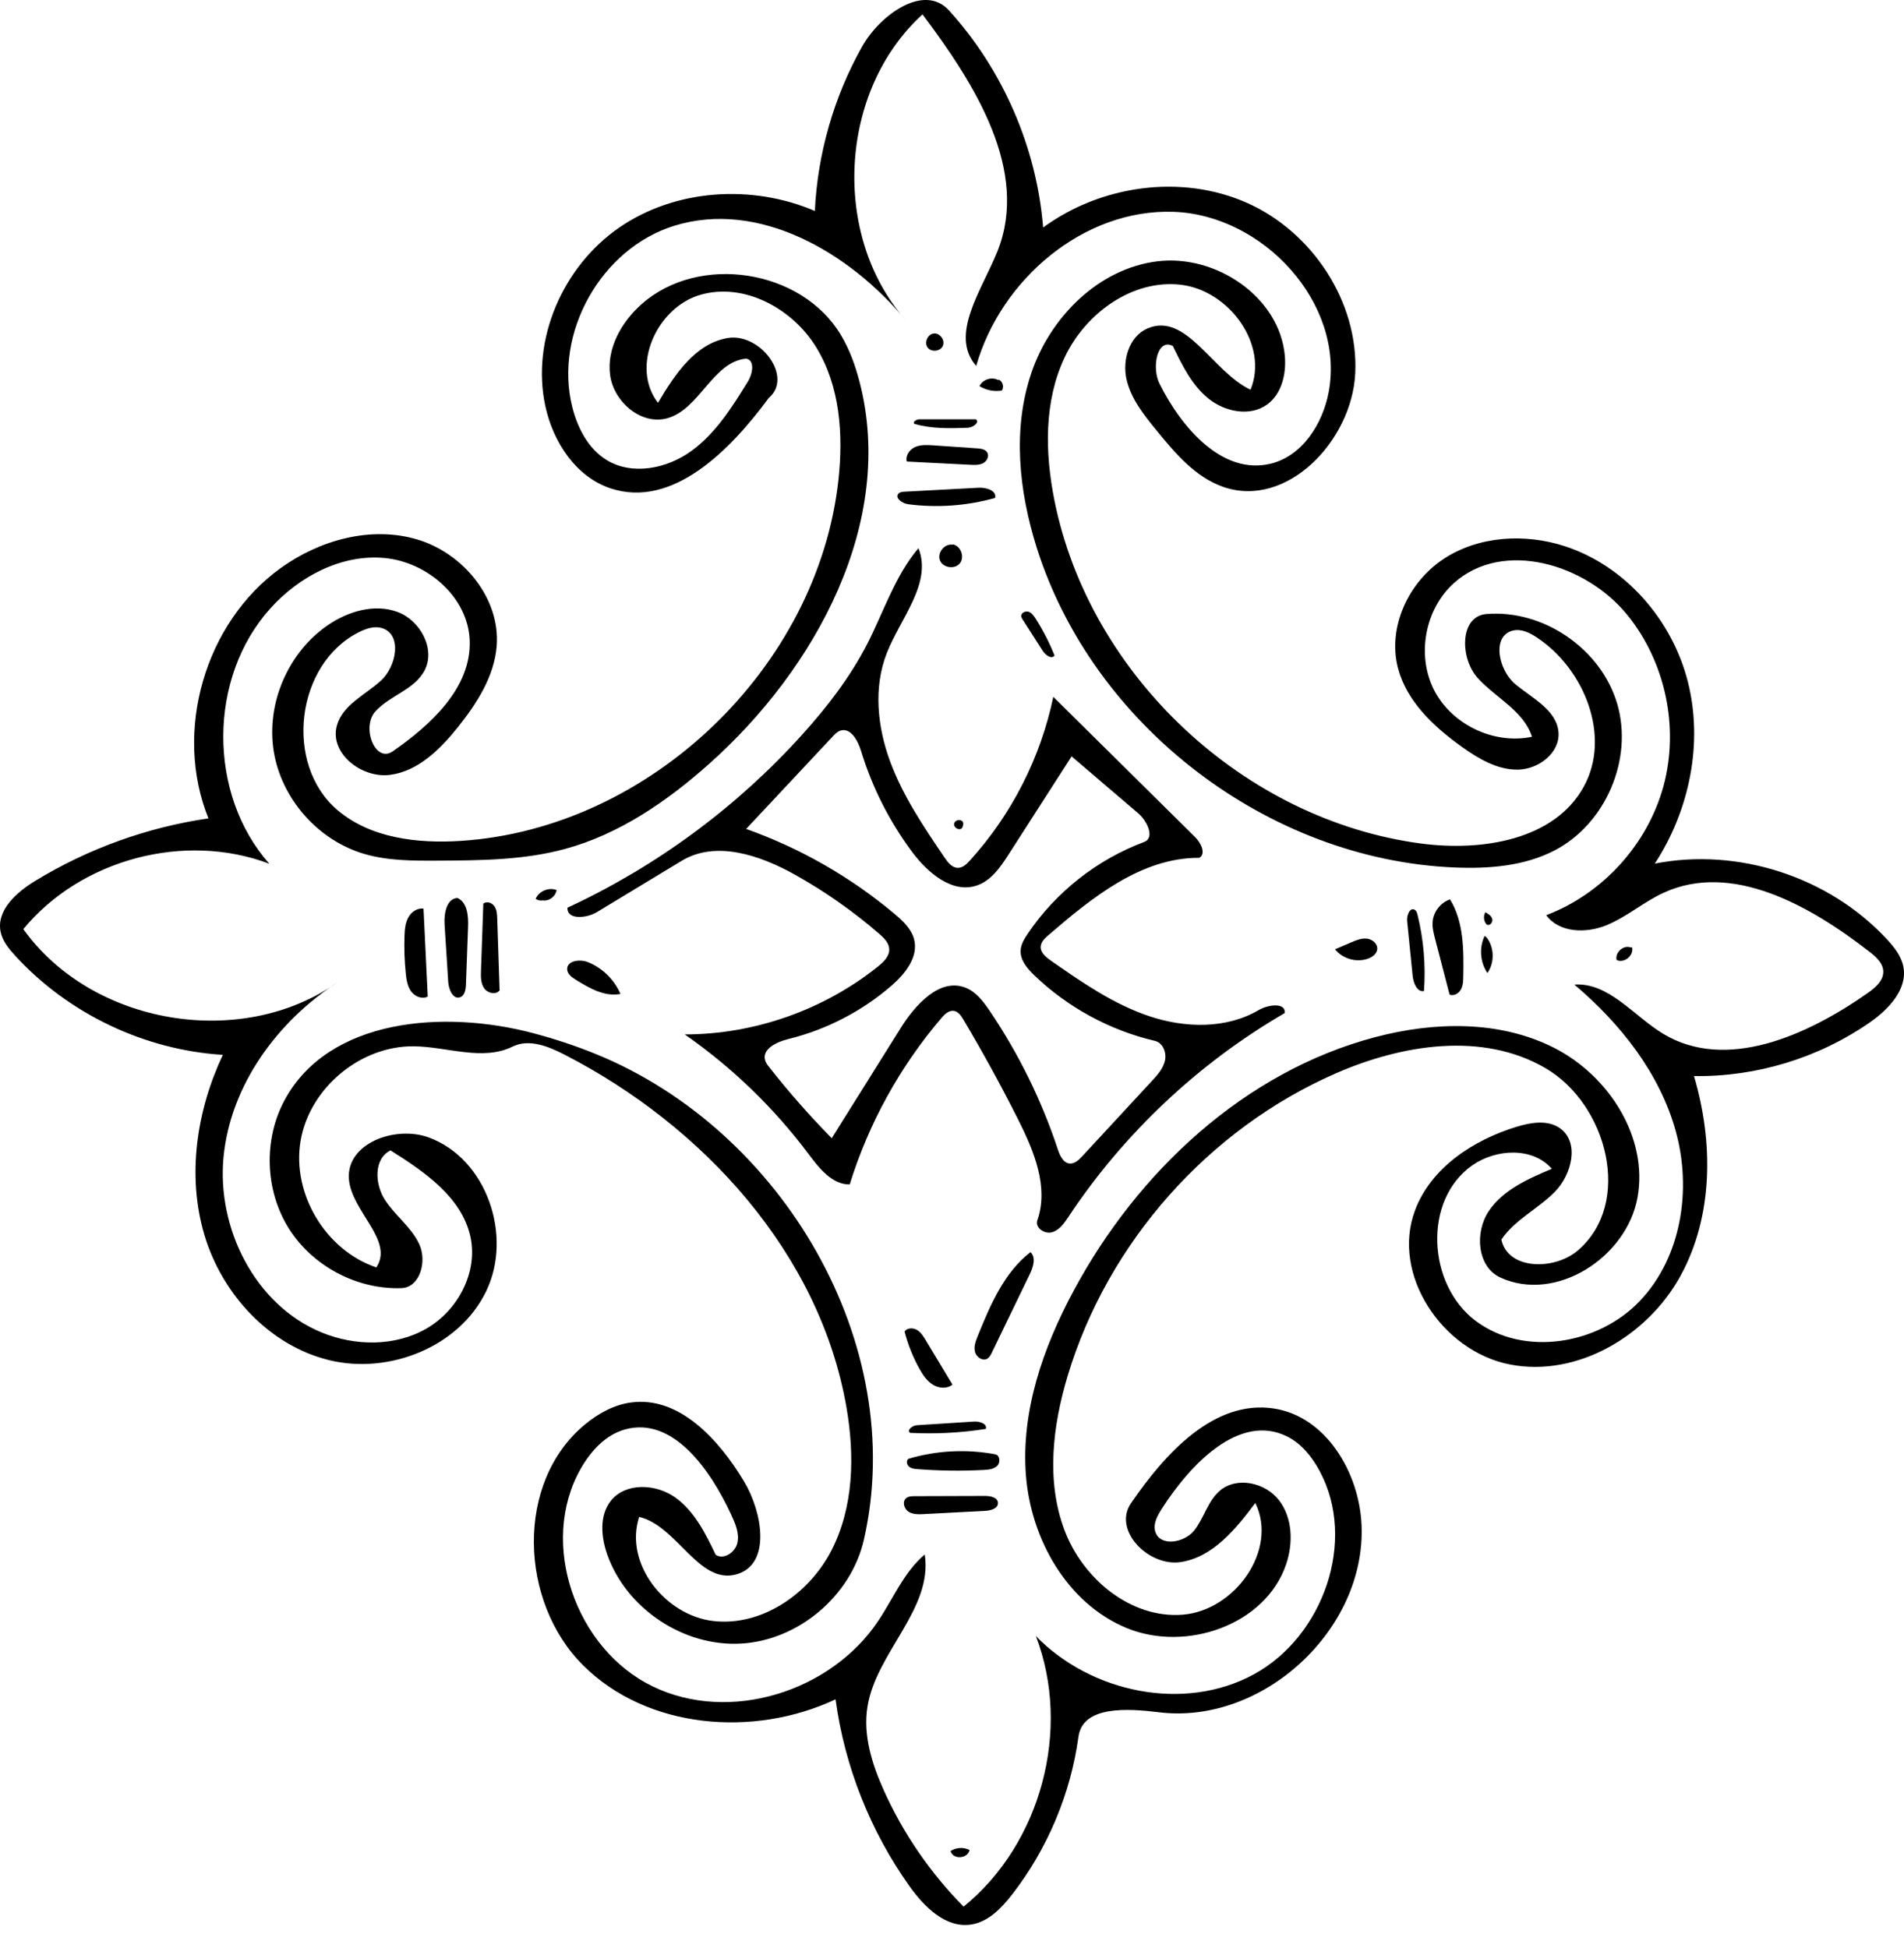
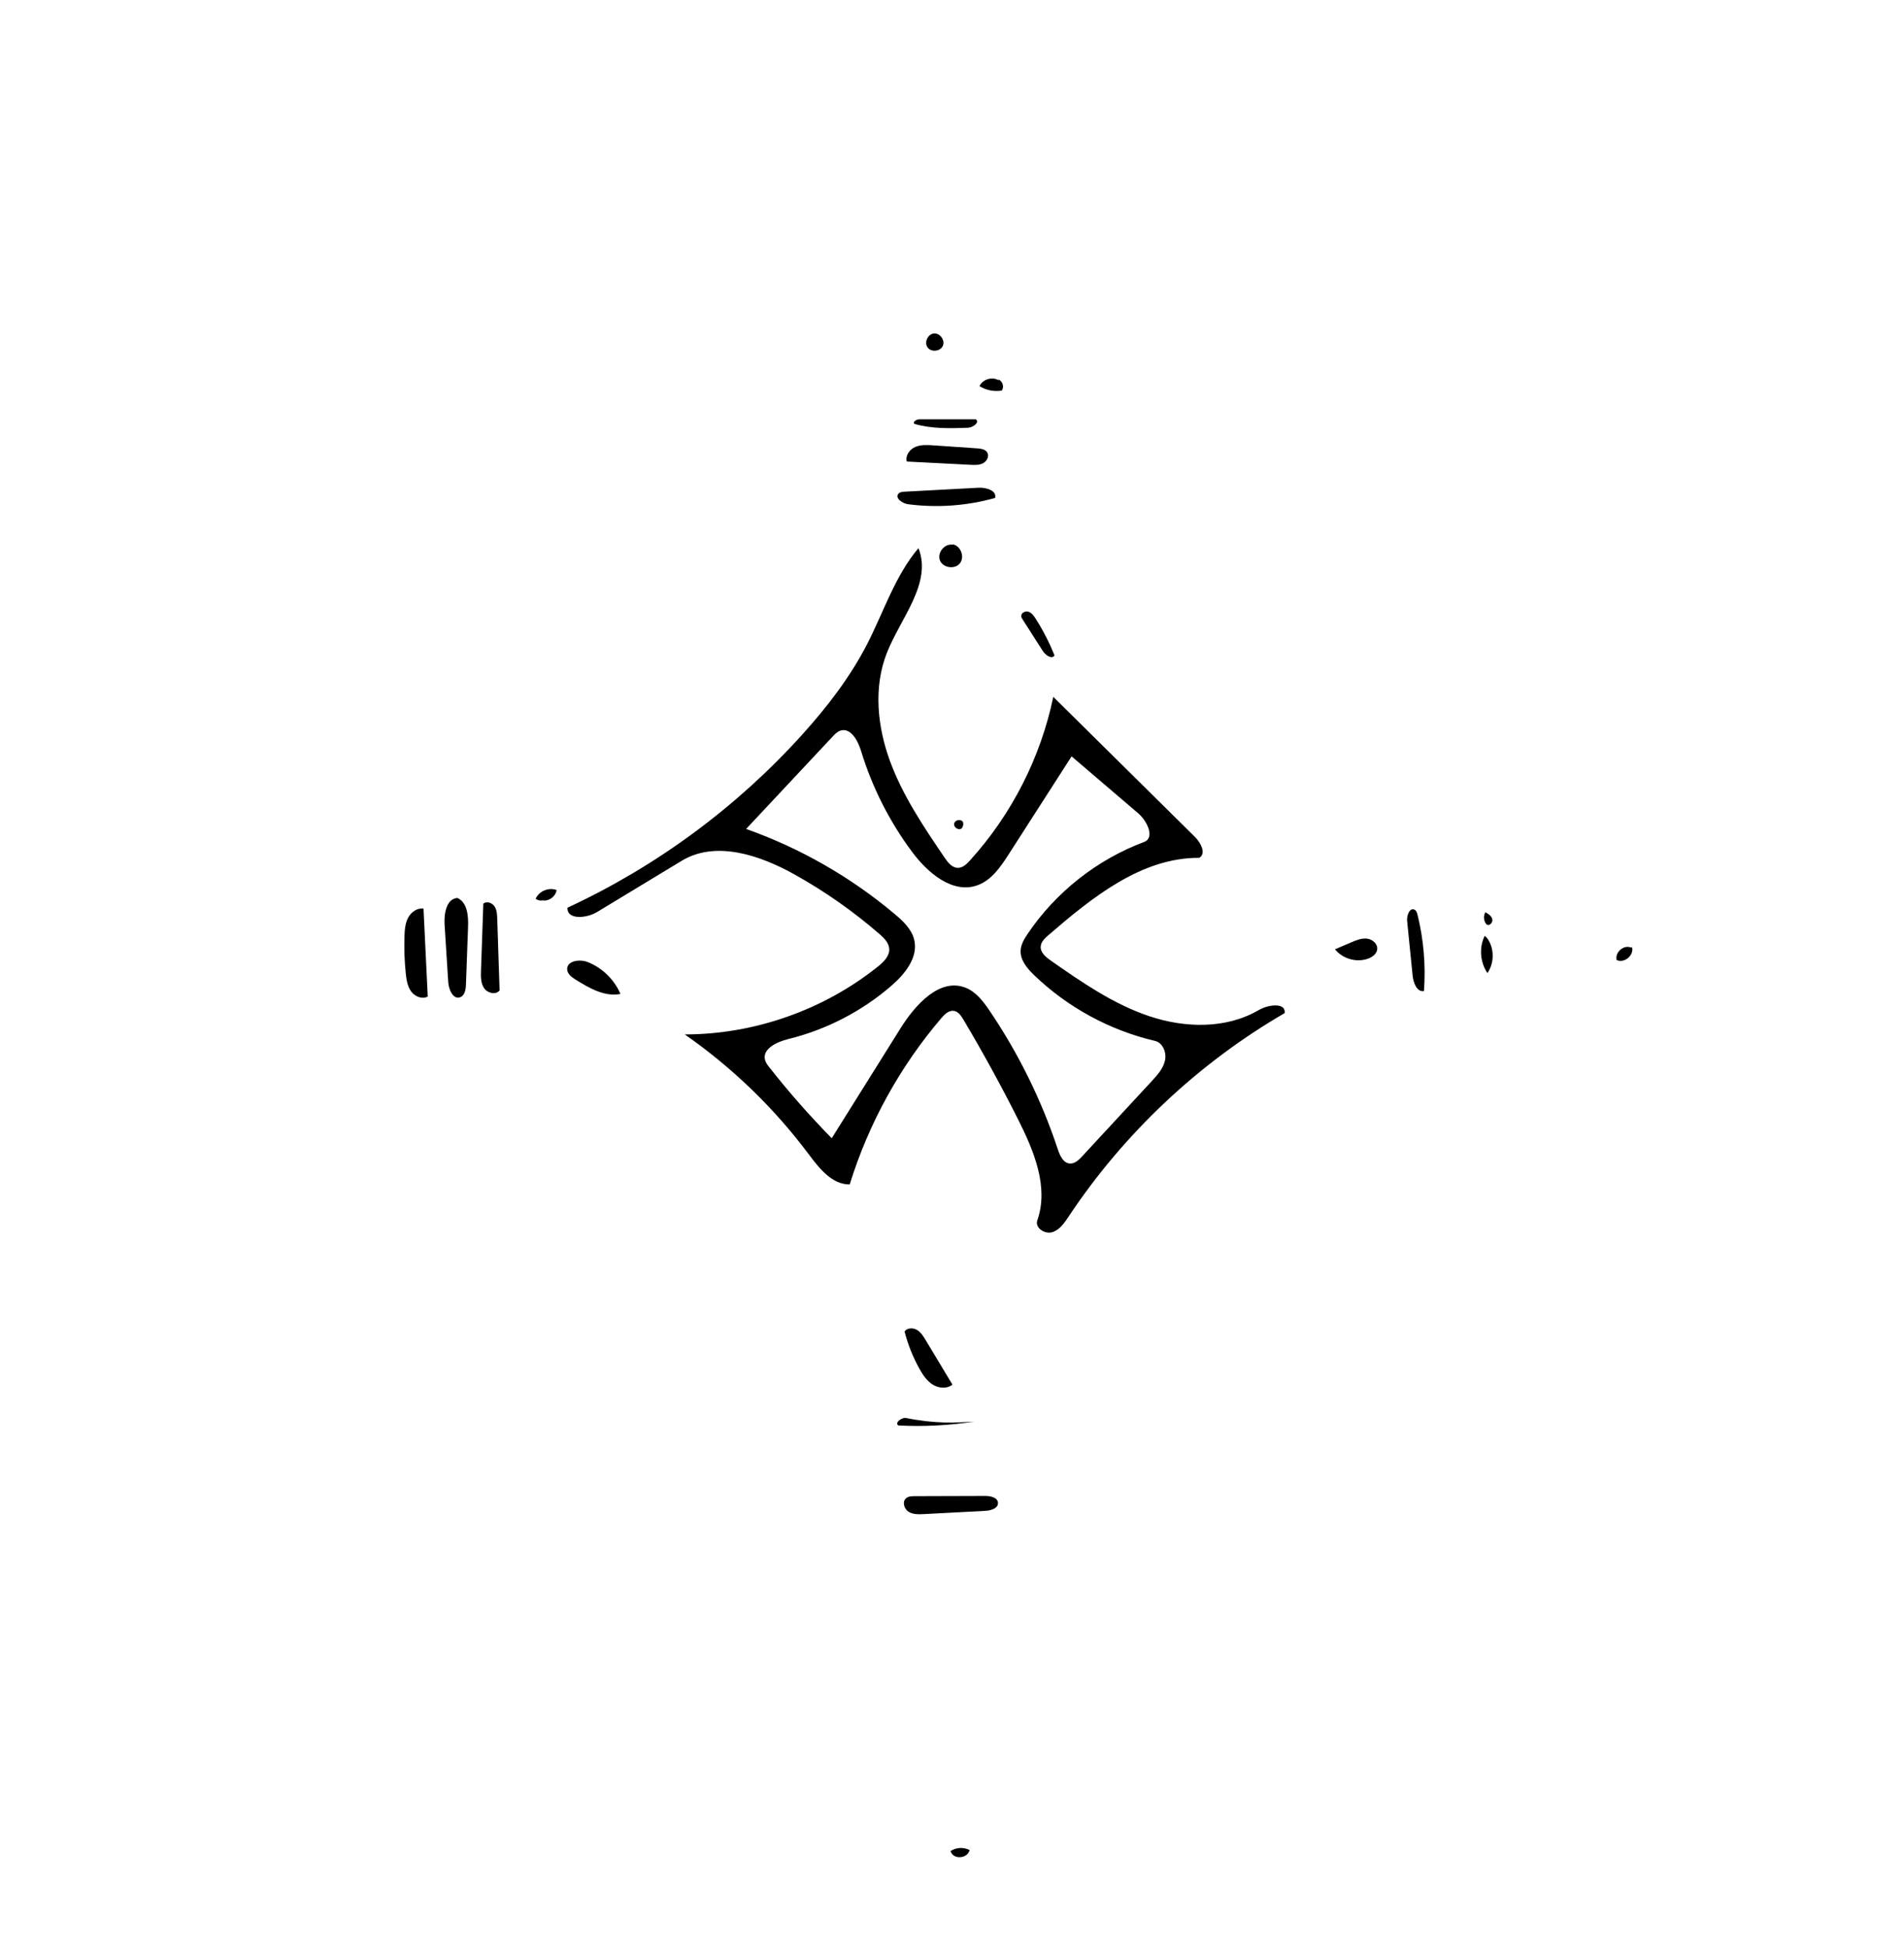
<svg xmlns="http://www.w3.org/2000/svg" xmlns:ns1="http://adobe.com/products/shape" version="1.1" id="Contours" x="0px" y="0px" width="664.808px" height="680.178px" viewBox="0 0 664.808 680.178" enable-background="new 0 0 664.808 680.178" xml:space="preserve">
  <desc>
    <ns1:version>1.1.0</ns1:version>
    <ns1:captureDetail>0.935714</ns1:captureDetail>
    <ns1:source>1</ns1:source>
  </desc>
  <path d="M302.774,224.913c5.809-11.298,9.713-23.804,17.919-33.502c4.833,12.221-6.198,24.333-11.022,36.558  c-4.742,12.017-3.352,25.76,1.114,37.882s11.787,22.95,19.039,33.642c1.15,1.696,2.641,3.581,4.689,3.559  c1.666-0.019,3.006-1.318,4.127-2.551c14.559-16.013,24.73-35.976,29.131-57.166c16.496,16.314,32.99,32.628,49.486,48.941  c2.047,2.024,3.963,5.792,1.498,7.278c-20.191-0.125-37.396,13.808-52.686,26.997c-1.252,1.08-2.6,2.345-2.695,3.996  c-0.121,2.1,1.799,3.682,3.523,4.885c10.811,7.546,21.812,15.189,34.309,19.391c12.496,4.202,26.922,4.562,38.291-2.112  c3.307-1.94,9.551-2.74,9.059,1.06c-30.135,17.505-56.166,42.025-75.441,71.06c-1.5,2.261-3.18,4.717-5.789,5.465  c-2.607,0.747-6.033-1.594-5.133-4.153c4.094-11.632-1.197-24.296-6.742-35.309c-5.951-11.82-12.314-23.433-19.076-34.81  c-0.795-1.337-1.791-2.808-3.328-3.036c-1.732-0.256-3.207,1.182-4.344,2.512c-14.465,16.926-25.431,36.828-32.015,58.097  c-6.163,0.068-10.617-5.594-14.308-10.53c-12.071-16.144-26.75-30.334-43.293-41.852c24.302-0.005,48.52-8.519,67.479-23.722  c1.969-1.579,4.057-3.608,3.921-6.128c-0.117-2.163-1.847-3.847-3.483-5.266c-9.086-7.875-18.98-14.818-29.476-20.685  c-12.158-6.795-27.595-12.035-39.51-4.824c-9.862,5.969-19.724,11.937-29.586,17.906c-3.683,2.229-10.543,2.766-10.289-1.532  c31.001-14.373,59.059-35.062,81.952-60.431C288.809,246.876,296.827,236.481,302.774,224.913 M293.405,255.144  c-1.071,0.36-1.889,1.215-2.661,2.04c-10.074,10.76-20.147,21.52-30.22,32.28c18.88,6.694,36.541,16.81,51.866,29.709  c2.931,2.467,5.926,5.274,6.82,9c1.463,6.092-3.17,11.886-7.901,15.992c-10.313,8.951-22.778,15.404-36.04,18.66  c-4.001,0.982-9.246,3.433-8.123,7.397c0.258,0.91,0.852,1.682,1.437,2.426c6.811,8.667,14.102,16.957,21.829,24.818  c8.01-12.802,16.021-25.604,24.03-38.407c5.17-8.262,13.72-17.754,22.766-14.128c3.67,1.471,6.182,4.842,8.396,8.118  c10.08,14.914,18.098,31.219,23.754,48.308c0.719,2.174,1.875,4.76,4.158,4.939c1.732,0.136,3.166-1.245,4.346-2.52  c8.098-8.751,16.195-17.502,24.291-26.253c1.945-2.103,3.965-4.342,4.604-7.134c0.639-2.793-0.695-6.255-3.484-6.909  c-15.76-3.691-30.484-11.699-42.148-22.92c-2.461-2.368-4.951-5.292-4.756-8.703c0.121-2.107,1.27-4.004,2.449-5.755  c9.795-14.546,24.215-25.927,40.639-32.076c3.881-1.453,1.125-7.315-2.025-10.008c-7.758-6.631-15.514-13.263-23.271-19.895  c-7.307,11.378-14.615,22.756-21.922,34.134c-2.857,4.447-6.072,9.186-11.064,10.919c-8.586,2.981-17.184-4.308-22.624-11.59  c-7.957-10.653-14.05-22.694-17.92-35.415C299.531,258.561,296.983,253.94,293.405,255.144z" />
-   <path d="M359.566,444.926c-4.412,9.131-8.826,18.262-13.238,27.393c-0.391,0.807-0.82,1.659-1.59,2.118  c-1.645,0.981-3.865-0.538-4.32-2.398c-0.455-1.861,0.273-3.784,0.992-5.561c4.371-10.808,9.184-22.098,18.398-29.24  C361.833,439.111,360.767,442.442,359.566,444.926z" />
-   <path d="M506.142,347.312c-1.688-6.497-3.377-12.993-5.064-19.49c-0.508-1.951-1.02-3.947-0.855-5.957  c0.283-3.479,2.775-6.68,6.08-7.806c4.805,7.866,4.789,17.649,4.627,26.865c-0.029,1.58-0.074,3.232-0.838,4.616  C509.33,346.923,507.603,347.915,506.142,347.312z" />
  <path d="M160.623,348.245c-2.497,0.826-3.957-2.759-4.123-5.383c-0.422-6.664-0.845-13.327-1.267-19.991  c-0.244-3.841,0.642-9.065,4.484-9.303c3.47,1.552,3.853,6.243,3.714,10.042c-0.245,6.728-0.49,13.456-0.735,20.184  C162.633,345.541,162.283,347.695,160.623,348.245z" />
  <path d="M141.232,326.848c0.077-2.203,0.253-4.481,1.294-6.425s3.171-3.468,5.351-3.137c0.491,10.233,0.982,20.466,1.474,30.699  c-1.93,1.064-4.483,0.012-5.786-1.766c-1.302-1.778-1.648-4.064-1.878-6.255C141.23,335.609,141.079,331.223,141.232,326.848z" />
-   <path d="M343.572,513.295c-7.732,0.415-15.492,0.321-23.212-0.28c-1.055-0.082-2.183-0.203-2.99-0.887s-1.026-2.142-0.152-2.738  c9.785-2.899,20.261-3.437,30.292-1.555c1.635,0.307,1.875,2.819,0.709,4.004C347.05,513.024,345.232,513.206,343.572,513.295z" />
  <path d="M316.354,523.188c0.8-0.692,1.956-0.73,3.013-0.733c8.205-0.026,16.41-0.052,24.615-0.078  c1.873-0.006,4.357,0.521,4.469,2.392c0.117,1.949-2.467,2.709-4.416,2.812c-7.145,0.377-14.29,0.753-21.434,1.129  c-1.843,0.097-3.823,0.16-5.379-0.832C315.665,526.885,314.959,524.396,316.354,523.188z" />
  <path d="M168.756,315.559c1.144-0.981,3.049-0.328,3.893,0.92s0.921,2.844,0.97,4.35c0.273,8.337,0.546,16.674,0.82,25.012  c-1.298,1.682-4.216,0.981-5.407-0.778s-1.161-4.044-1.087-6.167C168.215,331.116,168.486,323.338,168.756,315.559z" />
  <path d="M341.73,170.314c2.641-0.141,6.432,1.031,5.705,3.574c-9.838,2.76-20.236,3.506-30.367,2.181  c-2.052-0.269-4.733-2.205-3.323-3.719c0.504-0.541,1.32-0.615,2.059-0.654C324.445,171.235,333.087,170.775,341.73,170.314z" />
  <path d="M341.175,156.564c1.322,0.091,2.852,0.302,3.535,1.438c0.771,1.28-0.105,3.037-1.424,3.739s-2.895,0.644-4.385,0.568  c-7.426-0.379-14.851-0.758-22.277-1.138c-0.589-2.053,0.973-4.229,2.931-5.083c1.959-0.854,4.187-0.723,6.318-0.576  C330.975,155.863,336.074,156.213,341.175,156.564z" />
  <path d="M332.557,483.497c-1.894,1.552-4.8,1.301-6.875,0.003c-2.075-1.297-3.477-3.426-4.667-5.564  c-2.27-4.081-4.015-8.453-5.178-12.976c0.911-1.312,2.94-1.373,4.317-0.564c1.377,0.81,2.256,2.233,3.079,3.603  C326.341,473.164,329.448,478.331,332.557,483.497z" />
  <path d="M198.039,338.545c-0.188-3.045,4.353-3.718,7.188-2.591c5.068,2.013,9.271,6.112,11.409,11.128  c-5.487,1.078-10.843-2.001-15.589-4.958C199.669,341.267,198.139,340.165,198.039,338.545z" />
  <path d="M493.982,317.702c0.592,0.355,0.812,1.09,0.977,1.759c2.131,8.682,2.891,17.698,2.244,26.614  c-2.473,0.442-3.709-2.865-3.961-5.365c-0.643-6.377-1.285-12.753-1.928-19.13C491.119,319.627,492.3,316.69,493.982,317.702z" />
-   <path d="M340.123,496.405c1.908-0.121,4.668,0.754,4.082,2.572c-8.734,1.367-17.612,1.825-26.442,1.366  c-1.324-0.873,0.791-2.567,2.374-2.668C326.799,497.252,333.46,496.829,340.123,496.405z" />
+   <path d="M340.123,496.405c-8.734,1.367-17.612,1.825-26.442,1.366  c-1.324-0.873,0.791-2.567,2.374-2.668C326.799,497.252,333.46,496.829,340.123,496.405z" />
  <path d="M471.804,329.062c1.752-0.75,3.607-1.517,5.5-1.297c1.895,0.22,3.771,1.82,3.57,3.715c-0.17,1.619-1.713,2.748-3.246,3.292  c-4.008,1.42-8.842,0.04-11.496-3.281C468.023,330.682,469.914,329.872,471.804,329.062z" />
  <path d="M357.093,216.362c-0.229-0.36-0.465-0.737-0.504-1.162c-0.109-1.169,1.4-1.942,2.518-1.58  c1.117,0.361,1.854,1.401,2.486,2.39c2.605,4.081,4.824,8.409,6.617,12.906c-1.053,1.415-3.195-0.169-4.145-1.655  C361.742,223.628,359.417,219.995,357.093,216.362L357.093,216.362z" />
  <path d="M337.878,149.378c-6.25,0.209-12.626,0.402-18.623-1.371c-0.652-0.781,0.799-1.587,1.816-1.587  c6.556,0.001,13.111,0.002,19.666,0.002C342.169,147.527,339.687,149.317,337.878,149.378z" />
  <path d="M332.744,190.1c2.763,0.561,4.173,4.441,2.398,6.631c-1.777,2.19-5.89,1.586-6.942-1.029c-1.053-2.616,1.53-5.91,4.318-5.49  L332.744,190.1z" />
  <path d="M519.656,328.187c2.152,3.48,2.031,8.233-0.295,11.599c-2.57-3.744-2.957-8.878-0.979-12.965  C518.929,327.131,519.324,327.652,519.656,328.187z" />
-   <path d="M550.97,436.616c19.16-16.432,10.375-51.035-11.463-63.694c-21.836-12.659-49.775-8.267-72.916,1.814  c-44.596,19.428-79.852,59.175-93.822,105.769c-5.236,17.461-7.516,36.63-1.135,53.705c6.381,17.076,23.258,31.127,41.424,29.624  c18.166-1.502,33.26-22.627,25.262-39.008c-6.822,9.098-14.783,18.907-26.021,20.638c-11.238,1.731-23.842-11.118-17.42-20.504  c11.914-17.415,29.012-36.274,49.875-33.117c18.191,2.752,29.836,22.266,30.65,40.646c1.621,36.518-34.484,69.899-70.762,65.425  c-10.885-1.343-26.596-2.354-28.08,8.511c-2.729,19.972-10.805,39.188-23.162,55.112c-3.758,4.842-8.428,9.678-14.498,10.526  c-8.768,1.226-16.205-6.203-21.34-13.414c-13.703-19.238-22.646-41.84-25.818-65.245c-28.574,13.426-65.743,10.407-88.12-11.865  c-22.376-22.271-23.733-63.981,0.595-84.103c4.625-3.825,10.085-6.857,16.031-7.685c16.892-2.348,30.759,12.924,39.537,27.545  c6.499,10.824,9.533,29.002-2.612,32.447c-13.188,3.742-20.662-16.875-33.998-20.052c-5.319,16.178,8.981,34.413,25.899,36.361  c16.918,1.948,33.429-9.486,41.224-24.627c7.796-15.142,8.158-33.136,5.265-49.919c-9.268-53.771-50.048-98.405-98.601-123.305  c-5.603-2.874-12.323-5.54-17.967-2.747c-10.458,5.175-22.839,0.043-34.507-0.09c-18.686-0.214-36.413,14.586-39.536,33.011  c-3.124,18.425,8.735,38.24,26.448,44.196c6.274-9.439-8.8-19.639-9.585-30.946c-0.863-12.423,16.218-18.712,27.909-14.422  c20.228,7.422,29.408,34.394,19.991,53.773s-33.829,29.084-54.764,23.988c-20.935-5.097-37.451-23.077-43.588-43.73  c-6.138-20.654-2.74-43.392,6.44-62.884C50.4,366.651,23.83,353.961,5.283,333.713c-2.238-2.444-4.439-5.144-5.083-8.394  c-1.478-7.459,5.523-13.7,12.011-17.667c18.44-11.273,39.183-18.764,60.571-21.873c-12.251-30.284-1.307-68.262,25.18-87.382  c13.622-9.833,31.5-14.792,47.618-10.052c16.118,4.741,29.205,20.583,27.839,37.327c-0.858,10.526-6.877,19.899-13.463,28.155  c-6.204,7.776-13.912,15.47-23.776,16.756c-9.864,1.286-21.145-7.5-18.59-17.113c1.92-7.229,9.833-10.74,15.377-15.758  s7.536-16.262,0.367-18.393c-2.655-0.789-5.504,0.185-7.982,1.422c-22.101,11.035-26.332,46.216-7.479,62.177  c11.572,9.796,27.911,11.69,43.042,10.716c65.958-4.248,124.724-60.498,131.851-126.208c1.715-15.81,0.526-32.629-7.79-46.184  c-8.316-13.554-25.177-22.709-40.452-18.288c-15.275,4.421-24.492,25.133-14.78,37.724c5.828-9.867,13.035-20.725,24.333-22.641  s23.076,13.571,14.322,20.967c-13.498,18.293-33.598,38.666-55.186,31.54c-12.172-4.018-20.13-16.249-22.815-28.782  c-4.995-23.31,6.194-48.785,25.83-62.303c19.636-13.518,46.369-15.176,68.284-5.792c0.958-20.042,6.645-39.843,16.468-57.34  c6.303-11.226,21.697-22.231,30.354-12.702c18.861,20.761,30.619,47.863,32.89,75.821c20.166-14.783,48.229-18.759,71.094-8.643  s39.061,34.575,37.881,59.551c-1.111,23.509-23.867,47.398-46.094,39.663c-9.746-3.392-16.777-11.749-23.303-19.742  c-4.395-5.383-8.922-11.028-10.459-17.805c-1.537-6.777,0.926-15.004,7.303-17.767c13.545-5.87,22.646,15.074,35.992,21.386  c6.447-15.719-7.504-34.72-24.383-36.66c-16.877-1.94-33.211,9.945-40.486,25.298s-6.938,33.301-3.609,49.961  c12.225,61.198,66.188,111.71,128.059,119.869c21.172,2.792,46.549-1.162,56.801-19.894c9.568-17.484,0.311-40.888-16.26-51.963  c-2.496-1.668-5.447-3.18-8.379-2.536c-7.611,1.671-5.303,13.719,0.678,18.713c5.98,4.995,14.504,9.062,15.113,16.829  c0.564,7.179-6.967,12.949-14.168,13.051c-7.199,0.102-13.797-3.83-19.65-8.024c-9.77-7-19.188-15.816-22.23-27.443  c-3.719-14.211,3.641-30.007,15.904-38.095c12.262-8.087,28.398-9.008,42.367-4.458c21.094,6.871,37.416,25.698,42.906,47.192  c5.49,21.494,0.613,45.052-11.498,63.638c29.115-5.706,60.865,4.643,81.027,26.411c2.553,2.757,5.008,5.842,5.744,9.526  c1.584,7.936-5.16,14.988-11.812,19.598c-17.834,12.363-39.588,18.983-61.285,18.65c6.781,22.958,6.797,48.811-4.721,69.798  c-11.516,20.987-36.102,35.501-59.598,30.909c-23.494-4.592-41.471-31.329-33.107-53.76c5.561-14.913,20.352-24.634,35.58-29.262  c5-1.52,10.857-2.476,15.104,0.574c6.828,4.905,4.1,16.086-1.777,22.1c-5.875,6.015-14.045,9.768-18.727,16.753  C526.482,443.498,542.724,443.688,550.97,436.616 M293.605,116.971c3.031,5.07,5.054,10.689,6.533,16.408  c12.6,48.738-15.046,100.007-52.657,133.468c-14.682,13.062-31.369,24.519-50.341,29.639c-14.367,3.878-29.444,3.977-44.325,4.05  c-8.579,0.042-17.298,0.066-25.537-2.327c-16.189-4.701-29.06-19.283-31.714-35.93s5.042-34.509,18.965-44.012  c7.06-4.818,16.224-7.544,24.244-4.589c8.02,2.956,13.452,13.04,9.41,20.571c-3.533,6.582-12.074,8.632-17.101,14.157  c-5.028,5.526-0.087,18.216,6.05,13.957c13.506-9.371,27.515-22.356,26.869-38.781c-0.592-15.051-14.777-27.354-29.776-28.732  c-15-1.379-29.774,6.425-39.847,17.625c-21.742,24.174-21.901,64.791-0.351,89.135c-29.571-11.197-65.776-1.569-85.88,22.837  C32.103,357.936,84.261,366.752,117.895,343c-21.064,13.64-37.375,35.929-39.831,60.903c-2.457,24.974,10.996,51.811,34.197,61.373  c11.697,4.821,25.658,4.979,36.624-1.333c10.965-6.311,18.038-19.612,15.388-31.983c-2.956-13.8-15.951-22.738-27.901-30.243  c-5.917,2.815-5.553,11.72-1.994,17.223s9.225,9.558,12.003,15.493c2.779,5.935,0.325,15.144-6.224,15.376  c-15.583,0.554-31.179-7.757-39.411-20.999c-8.231-13.241-8.781-30.906-1.388-44.634c15.4-28.596,55.71-31.719,87.086-23.328  c7.412,1.982,14.712,4.394,21.813,7.299c64.934,26.56,108.964,101.108,93.386,169.512c-4.455,19.561-22.785,35.089-42.812,36.268  c-20.026,1.178-40.052-12.094-46.77-30.996c-2.211-6.222-2.87-13.756,1.266-18.904c5.176-6.443,15.726-5.915,22.453-1.112  c6.728,4.802,10.56,12.582,14.127,20.038c2.875,1.823,6.872-0.934,7.579-4.264c0.708-3.329-0.755-6.695-2.184-9.786  c-7.269-15.73-20.386-34.41-37.077-29.749c-6.849,1.913-12.026,7.628-15.52,13.821c-14.661,25.996-1.724,62.828,25.119,75.873  c26.843,13.046,62.239,1.997,78.816-22.821c5.271-7.893,9.016-17.079,16.253-23.218c2.885,19.024-16.928,34.142-20.002,53.136  c-1.606,9.923,1.552,20.005,5.67,29.174c6.771,15.077,16.269,28.925,27.895,40.672c27.051-21.966,37.73-61.967,25.229-94.493  c19.252,19.826,51.742,26.593,76.035,13.418c24.291-13.176,36.135-46.68,23.066-71.028c-2.672-4.977-6.383-9.62-11.449-12.118  c-16.564-8.17-33.629,9.624-43.598,25.172c-1.578,2.464-3.225,5.365-2.334,8.152c1.691,5.299,10.113,3.902,13.57-0.456  c3.455-4.358,4.75-10.355,9.004-13.938c5.955-5.016,15.873-2.775,20.615,3.4c4.742,6.175,4.975,14.91,2.492,22.29  c-7.148,21.252-34.955,30.856-55.688,22.315c-20.73-8.54-33.455-30.982-35.182-53.338c-1.725-22.355,5.965-44.487,16.553-64.252  c22.307-41.638,59.703-76.656,105.369-88.737c20.641-5.46,43.486-5.941,62.52,3.732c19.035,9.674,32.877,31.188,29.109,52.204  c-3.768,21.016-28.557,36.95-47.93,27.978c-8.117-3.76-8.99-15.84-3.971-23.243c5.018-7.404,13.729-11.235,21.975-14.697  c-6.668-7.68-19.482-7.042-27.805-1.196c-17.256,12.117-15.664,41.61,1.193,54.275c16.855,12.664,42.873,8.329,57.379-6.973  c14.506-15.301,18.125-38.862,12.52-59.188c-5.607-20.326-19.326-37.634-35.418-51.256c12.074-0.809,20.68,10.961,31.047,17.205  c21.998,13.248,50.236,0.565,71.266-14.172c2.703-1.895,5.672-4.382,5.551-7.682c-0.109-2.907-2.596-5.086-4.893-6.871  c-20.73-16.103-47.986-31.507-71.834-20.534c-6.957,3.202-12.863,8.442-19.953,11.34c-7.092,2.897-16.5,2.667-21.01-3.524  c19.74-7.463,35.461-24.796,40.967-45.168c5.506-20.373,0.656-43.264-12.637-59.655c-14.461-17.832-43.406-26.495-60.514-11.184  c-10.139,9.073-13.166,25.168-7.018,37.304c6.148,12.136,20.918,19.216,34.229,16.409c-2.814-8.963-12.535-13.509-18.881-20.438  c-6.346-6.929-6.438-21.637,2.924-22.423c19.971-1.676,40.162,12.208,45.744,31.456c5.582,19.248-4.049,41.78-21.818,51.047  c-10.623,5.541-23.047,6.497-35.018,5.997c-65.203-2.726-126.293-49.52-145.908-111.763c-6.209-19.704-8.477-41.346-1.85-60.913  c6.629-19.567,23.477-36.45,43.979-38.99s42.801,12.512,44.537,33.098c0.523,6.214-1.078,13.123-6.09,16.833  c-5.979,4.426-14.85,2.661-20.621-2.033s-9.17-11.625-12.393-18.329c-5.502-2.919-7.447,7.562-4.67,13.137  c7.691,15.433,21.955,31.981,38.727,27.984c11.094-2.644,18.295-13.891,20.367-25.105c5.701-30.876-22.814-61.8-54.195-62.873  c-31.379-1.073-60.287,23.619-68.896,53.813c-9.535-10.879,2.088-26.647,7.445-40.086c11.215-28.141-7.971-58.459-26.186-82.665  c-29.271,26.64-31.984,77.323-5.724,106.935c-19.744-23.851-51.434-42.288-81.005-33.111c-25.484,7.908-42.063,37.416-35.562,63.295  c1.838,7.316,5.574,14.572,12.014,18.501c8.958,5.465,21.022,3.012,29.526-3.137c8.504-6.148,14.237-15.311,19.754-24.237  c1.679-2.717,2.564-7.474-0.578-8.046c-11.693,1.11-16.167,17.574-27.461,20.799c-9.086,2.594-18.739-5.604-20.031-14.964  s3.927-18.624,11.006-24.884C244.104,88.442,279.868,93.991,293.605,116.971z" />
  <path d="M323.877,121.324c1.259,1.749,4.434,1.43,5.319-0.535c0.886-1.964-0.979-4.555-3.122-4.339S322.619,119.574,323.877,121.324  z" />
  <path d="M348.685,132.546c1.422,0.573,2.002,2.6,1.098,3.839c-2.664,0.448-5.486-0.114-7.779-1.547  c1.084-2.347,4.32-3.388,6.57-2.113L348.685,132.546z" />
  <path d="M569.855,330.784c0.746,2.821-2.75,5.712-5.381,4.449c-0.656-2.589,2.311-5.305,4.832-4.421L569.855,330.784z" />
  <path d="M189.72,314.369c-0.912,0.245-1.932,0.053-2.692-0.506c1.144-2.699,4.613-4.137,7.331-3.038  c-0.337,2.125-2.465,3.805-4.61,3.639L189.72,314.369z" />
  <path d="M331.892,646.386c1.93-1.297,4.575-1.444,6.637-0.372c-0.5,2.803-5.148,3.461-6.407,0.907L331.892,646.386z" />
  <path d="M519.21,322.979c-1.148-1.121-1.395-3.052-0.562-4.424c0.988,0.561,2.061,1.224,2.383,2.314  c0.324,1.09-0.76,2.515-1.785,2.027L519.21,322.979z" />
  <path d="M336.183,286.928c0.305,0.797,0.121,1.758-0.453,2.388c-1.096,0.738-2.84-0.43-2.578-1.725  c0.262-1.295,2.32-1.694,3.049-0.592L336.183,286.928z" />
</svg>